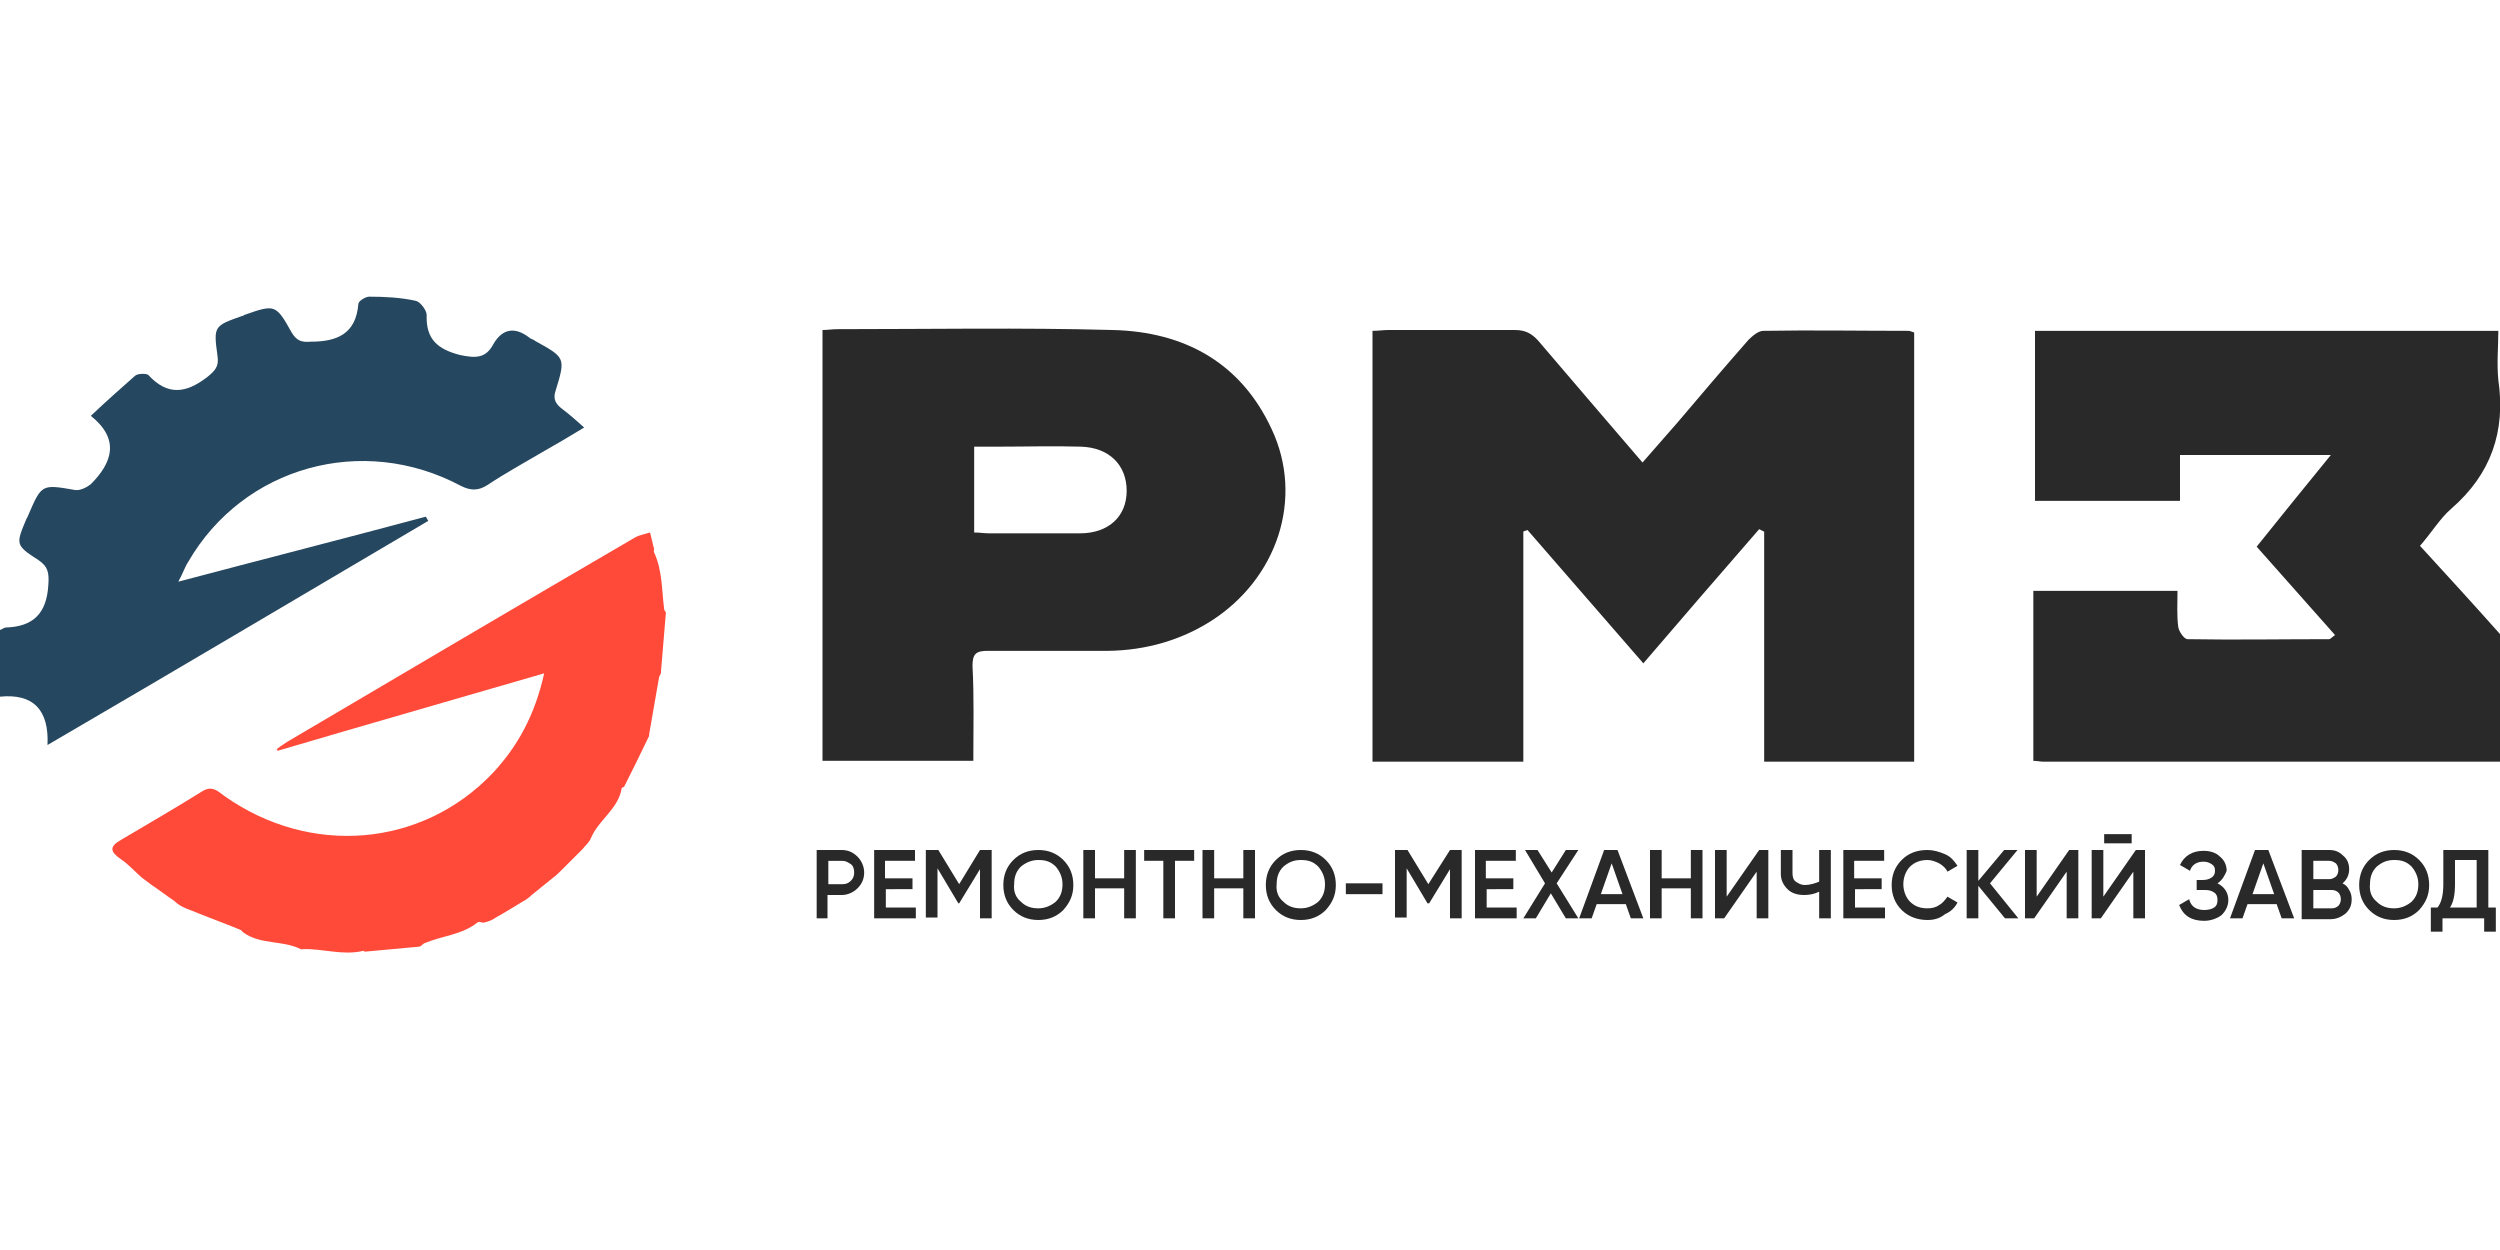
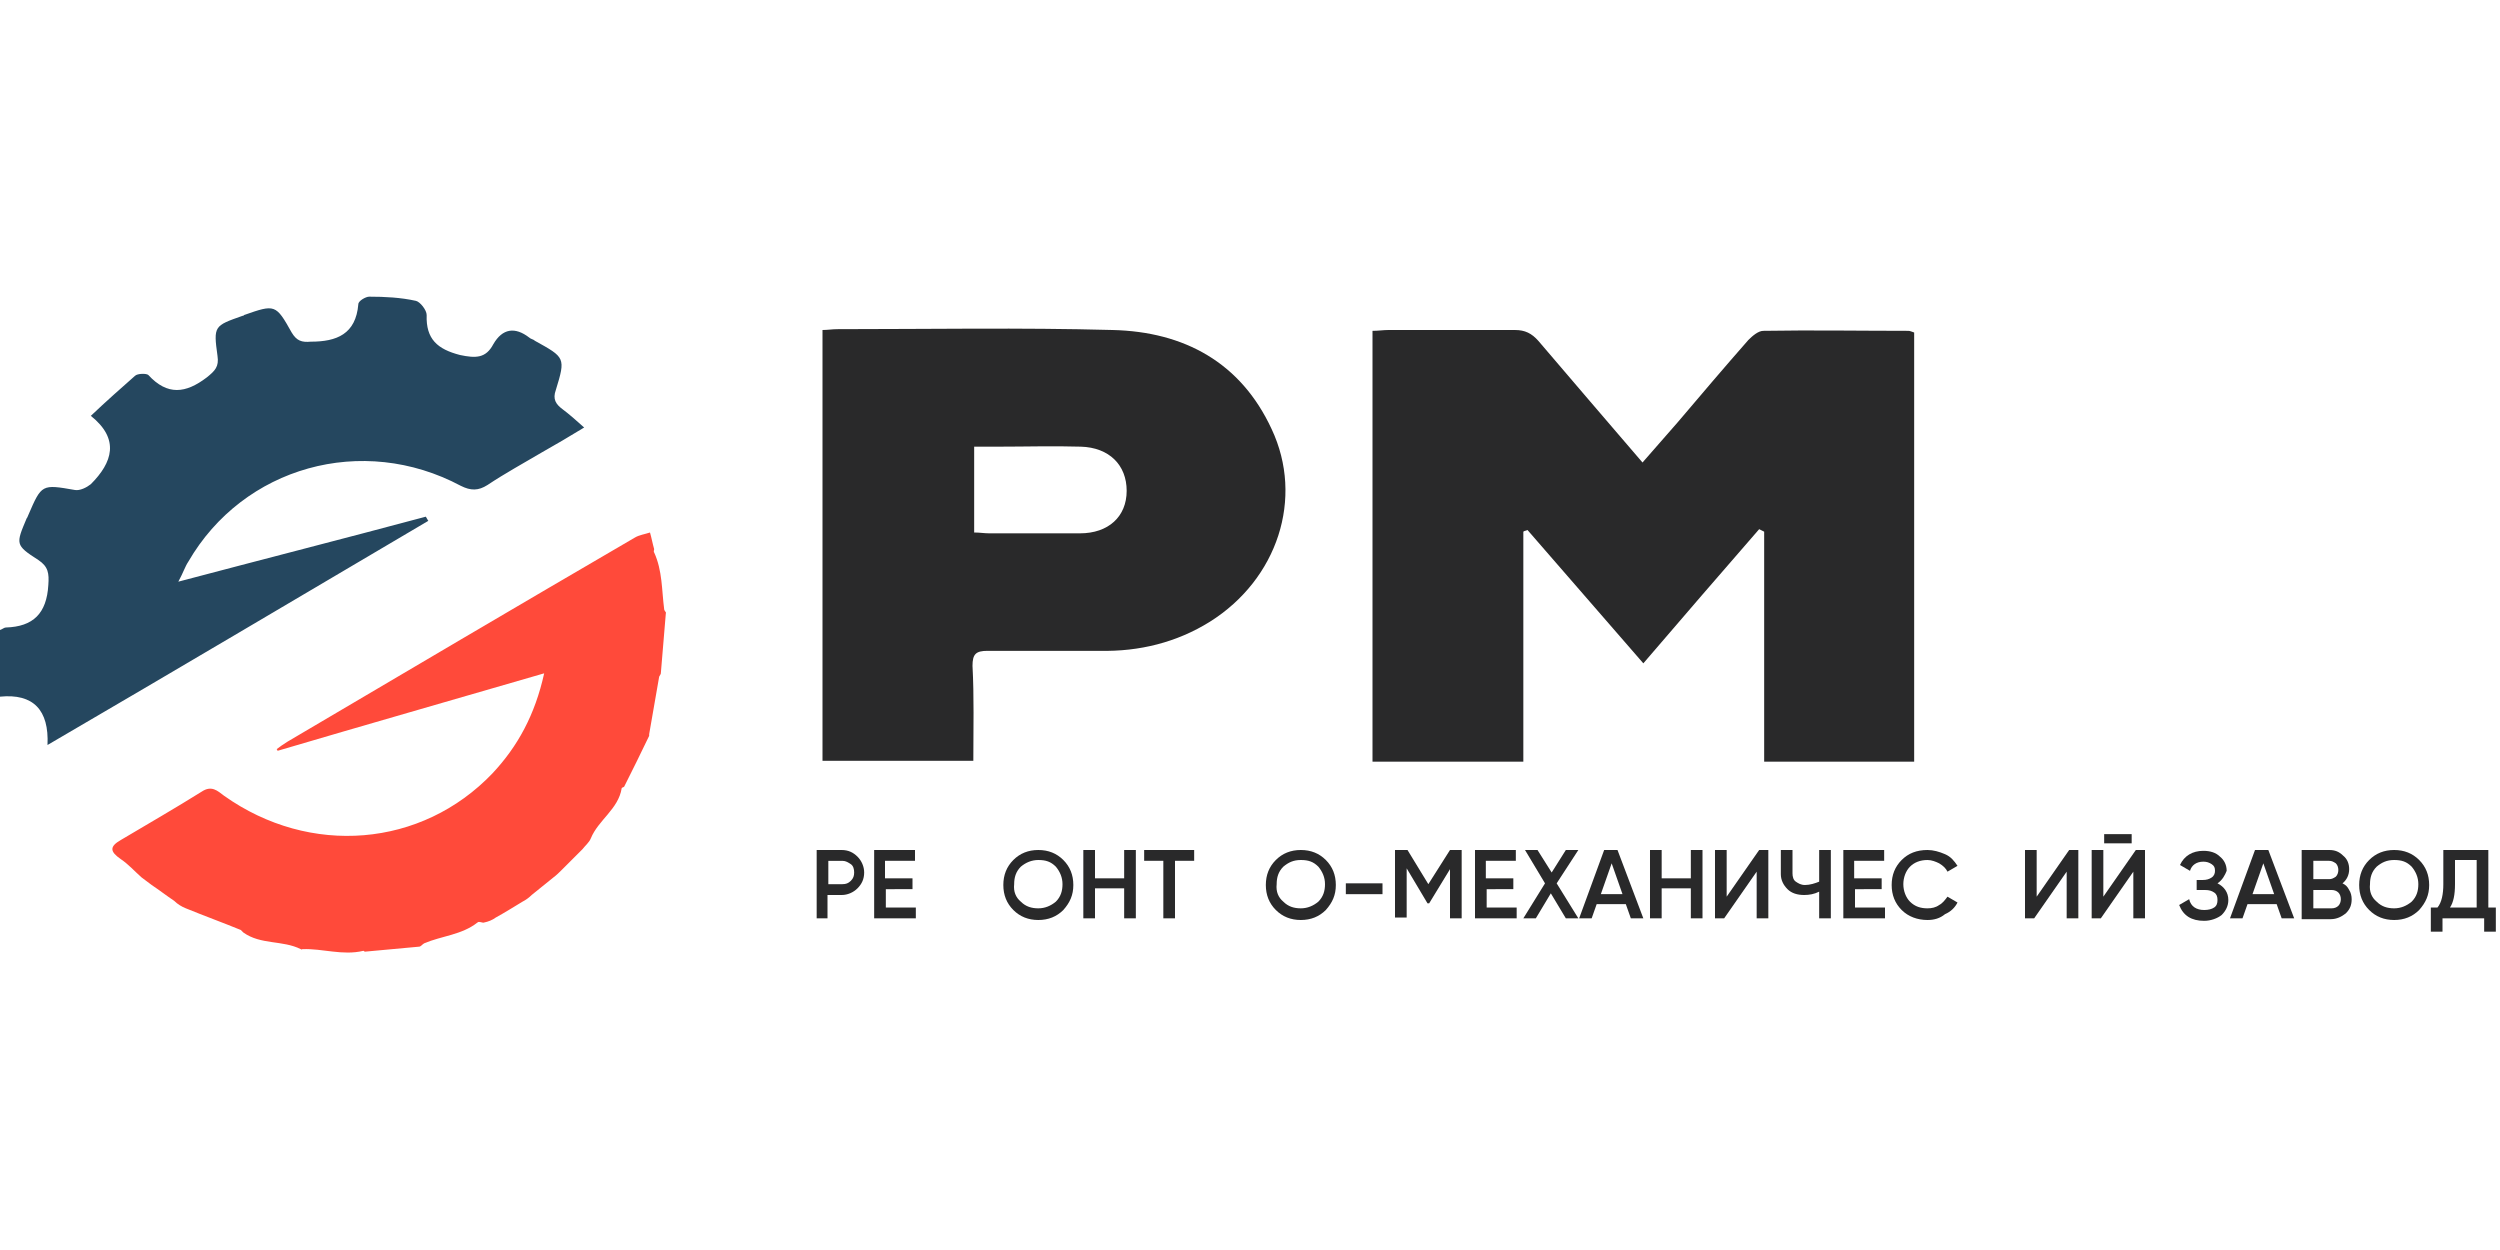
<svg xmlns="http://www.w3.org/2000/svg" version="1.1" id="Слой_1" x="0px" y="0px" viewBox="0 0 300 150" style="enable-background:new 0 0 300 150;" xml:space="preserve">
  <style type="text/css">
	.st0{enable-background:new    ;}
	.st1{fill:#29292A;}
	.st2{fill:#25475F;}
	.st3{fill:#FF4A3A;}
</style>
  <g>
    <g class="st0">
-       <path class="st1" d="M300,91.4c-18.3,0-36.6,0-54.8,0c-0.4,0-0.7-0.1-1.2-0.1c0-6.8,0-13.6,0-20.4c5.7,0,11.4,0,17.3,0    c0,1.5-0.1,3,0.1,4.4c0.1,0.5,0.7,1.4,1.1,1.4c5.7,0.1,11.3,0,17,0c0.1,0,0.2-0.1,0.7-0.5c-3.1-3.5-6.2-7-9.4-10.6    c2.9-3.6,5.7-7.1,8.9-11c-6.3,0-12.1,0-18.1,0c0,1.8,0,3.6,0,5.5c-5.9,0-11.6,0-17.4,0c0-6.7,0-13.5,0-20.4c18.4,0,36.8,0,55.6,0    c0,1.9-0.2,3.9,0,5.9c0.9,6.2-0.9,11.3-5.6,15.4c-1.4,1.2-2.4,2.9-3.8,4.5c3.3,3.6,6.5,7.1,9.7,10.7C300,81.3,300,86.3,300,91.4z" />
-     </g>
+       </g>
    <g class="st0">
      <path class="st1" d="M229.7,91.4c-6,0-11.9,0-18,0c0-9.2,0-18.4,0-27.6c-0.2-0.1-0.4-0.2-0.6-0.3c-4.6,5.3-9.2,10.6-13.9,16.1    c-4.7-5.4-9.3-10.7-13.9-16c-0.2,0.1-0.4,0.1-0.5,0.2c0,9.2,0,18.3,0,27.6c-6.2,0-12.1,0-18.1,0c0-17.2,0-34.3,0-51.7    c0.7,0,1.3-0.1,1.9-0.1c5.1,0,10.1,0,15.2,0c1.2,0,2,0.4,2.8,1.3c4.1,4.8,8.2,9.6,12.5,14.6c1.5-1.7,2.8-3.2,4.2-4.8    c2.8-3.3,5.6-6.6,8.5-9.9c0.5-0.5,1.2-1.1,1.8-1.1c5.8-0.1,11.6,0,17.4,0c0.2,0,0.4,0.1,0.7,0.2C229.7,56.9,229.7,74,229.7,91.4z" />
    </g>
    <g class="st0">
      <path class="st1" d="M116.8,91.3c-6.2,0-12.1,0-18.1,0c0-17.3,0-34.4,0-51.7c0.6,0,1.2-0.1,1.8-0.1c11,0,22-0.2,33,0.1    c8.6,0.2,15.4,3.9,19.1,11.9c3.9,8.3,0.7,18-7.4,23.1c-4,2.5-8.5,3.6-13.2,3.5c-4.5,0-9,0-13.5,0c-1.4,0-1.8,0.4-1.8,1.8    C116.9,83.6,116.8,87.4,116.8,91.3z M116.9,63.9c0.7,0,1.2,0.1,1.8,0.1c3.6,0,7.3,0,10.9,0c3.4,0,5.6-2,5.6-5.1    c0-3.1-2.1-5.2-5.5-5.3c-3.3-0.1-6.6,0-9.9,0c-0.9,0-1.9,0-2.9,0C116.9,57.2,116.9,60.5,116.9,63.9z" />
    </g>
    <g class="st0">
      <path class="st2" d="M51.4,62.5C36.3,71.4,21.3,80.3,5.7,89.4c0.2-4.2-1.7-6.2-5.7-5.8c0-2.8,0-5.4,0-8c0.3-0.1,0.5-0.3,0.7-0.3    c3.3-0.1,4.9-1.7,5.1-5.1c0.1-1.4,0-2.2-1.2-3c-2.8-1.8-2.7-1.9-1.4-5c0.1-0.1,0.1-0.2,0.2-0.4C5,58.1,5,58.1,9,58.8    c0.6,0.1,1.4-0.3,1.9-0.7c2.6-2.6,3.5-5.4,0-8.2c1.9-1.8,3.6-3.3,5.3-4.8c0.3-0.3,1.4-0.3,1.6-0.1c2.3,2.5,4.5,2.2,7,0.3    c1-0.8,1.5-1.3,1.3-2.6c-0.5-3.6-0.4-3.6,3-4.8c0.1,0,0.1,0,0.2-0.1c3.7-1.3,3.8-1.3,5.7,2.1c0.6,1,1.2,1.2,2.3,1.1    c3.1,0,5.4-0.9,5.7-4.5c0-0.4,0.9-0.9,1.3-0.9c1.9,0,3.8,0.1,5.6,0.5c0.5,0.1,1.3,1.1,1.3,1.7c-0.1,2.9,1.3,4.1,4,4.8    c1.9,0.4,3.1,0.4,4-1.3c1.1-1.9,2.6-2.1,4.3-0.8c0.2,0.2,0.5,0.2,0.7,0.4c3.6,2,3.7,2,2.5,5.9c-0.4,1.1,0,1.7,0.8,2.3    c0.8,0.6,1.6,1.3,2.6,2.2c-1.8,1.1-3.5,2.1-5.1,3c-2.2,1.3-4.4,2.5-6.5,3.9c-1.1,0.7-2,0.7-3.2,0.1c-11.8-6.3-26.1-2.3-32.7,9.1    c-0.4,0.6-0.6,1.3-1.2,2.4c10.2-2.7,20-5.2,29.7-7.8C51.3,62.3,51.3,62.4,51.4,62.5z" />
    </g>
    <g class="st0">
      <path class="st3" d="M65.3,80.8c-11,3.2-21.5,6.2-32,9.3c0-0.1-0.1-0.2-0.1-0.2c0.4-0.3,0.8-0.6,1.3-0.9    c13.9-8.2,27.8-16.4,41.7-24.5c0.5-0.3,1.2-0.4,1.8-0.6c0.2,0.7,0.3,1.3,0.5,2c0,0.1-0.1,0.3,0,0.4c1,2.2,0.9,4.5,1.2,6.8    c0,0.2,0.3,0.4,0.2,0.5c-0.2,2.4-0.4,4.8-0.6,7.2c0,0.1-0.1,0.2-0.2,0.4c-0.4,2.3-0.8,4.6-1.2,6.9c0,0.1,0,0.1,0,0.2    c-1,2.1-2,4.1-3,6.1c-0.1,0.1-0.3,0.1-0.3,0.2c-0.4,2.5-2.8,3.8-3.7,6c-0.2,0.5-0.7,0.9-1,1.3c-0.8,0.8-1.6,1.6-2.4,2.4    c-0.4,0.4-0.7,0.7-1.1,1c-0.9,0.7-1.7,1.4-2.6,2.1c-0.3,0.3-0.7,0.6-1.1,0.8c-1,0.6-2.1,1.3-3.2,1.9c-0.4,0.3-0.9,0.5-1.4,0.6    c-0.2,0.1-0.6-0.2-0.8,0c-1.9,1.5-4.3,1.6-6.4,2.5c-0.2,0.1-0.4,0.4-0.6,0.4c-2.2,0.2-4.3,0.4-6.5,0.6c-0.1,0-0.1-0.1-0.2-0.1    c-2.5,0.6-4.9-0.3-7.3-0.2c-0.1,0-0.1,0.1-0.2,0c-2.2-1.1-4.8-0.5-6.9-2c-0.1-0.1-0.2-0.2-0.3-0.3c-2.2-0.9-4.4-1.7-6.6-2.6    c-0.5-0.2-1-0.5-1.4-0.9c-0.9-0.6-1.8-1.3-2.7-1.9c-0.4-0.3-0.8-0.6-1.2-0.9c-0.8-0.7-1.6-1.6-2.5-2.2c-1.3-0.9-1.4-1.5,0-2.3    c3.2-1.9,6.5-3.8,9.7-5.8c1.2-0.8,1.9-0.1,2.7,0.5c10.3,7.3,23.7,6.2,32.2-2.7C62.1,89.6,64.2,85.8,65.3,80.8z" />
    </g>
    <g class="st0">
      <path class="st1" d="M98,102h3c0.8,0,1.4,0.3,1.9,0.8c0.5,0.5,0.8,1.2,0.8,1.9c0,0.8-0.3,1.4-0.8,1.9c-0.5,0.5-1.2,0.8-1.9,0.8    h-1.7v2.8H98V102z M99.4,106.1h1.7c0.4,0,0.7-0.1,1-0.4s0.4-0.6,0.4-1c0-0.4-0.1-0.8-0.4-1s-0.6-0.4-1-0.4h-1.7V106.1z" />
      <path class="st1" d="M106.3,106.7v2.2h3.6v1.3h-5V102h4.9v1.3h-3.6v2.1h3.3v1.3H106.3z" />
-       <path class="st1" d="M117.6,102h1.4v8.2h-1.4v-5.9l-2.5,4.1H115l-2.5-4.2v5.9h-1.4V102h1.5l2.5,4.1L117.6,102z" />
      <path class="st1" d="M127.6,109.2c-0.8,0.8-1.8,1.2-3,1.2s-2.2-0.4-3-1.2c-0.8-0.8-1.2-1.8-1.2-3s0.4-2.2,1.2-3    c0.8-0.8,1.8-1.2,3-1.2s2.2,0.4,3,1.2c0.8,0.8,1.2,1.8,1.2,3S128.4,108.3,127.6,109.2z M122.5,108.2c0.6,0.6,1.3,0.8,2.1,0.8    c0.8,0,1.5-0.3,2.1-0.8c0.6-0.6,0.8-1.3,0.8-2.1s-0.3-1.5-0.8-2.1c-0.6-0.6-1.2-0.8-2.1-0.8c-0.8,0-1.5,0.3-2.1,0.8    c-0.6,0.6-0.8,1.3-0.8,2.1C121.6,107,121.9,107.7,122.5,108.2z" />
      <path class="st1" d="M134.9,105.4V102h1.4v8.2h-1.4v-3.6h-3.5v3.6h-1.4V102h1.4v3.4H134.9z" />
      <path class="st1" d="M137.3,102h6v1.3H141v6.9h-1.4v-6.9h-2.3V102z" />
-       <path class="st1" d="M149.2,105.4V102h1.4v8.2h-1.4v-3.6h-3.5v3.6h-1.4V102h1.4v3.4H149.2z" />
      <path class="st1" d="M159.1,109.2c-0.8,0.8-1.8,1.2-3,1.2c-1.2,0-2.2-0.4-3-1.2c-0.8-0.8-1.2-1.8-1.2-3s0.4-2.2,1.2-3    c0.8-0.8,1.8-1.2,3-1.2c1.2,0,2.2,0.4,3,1.2c0.8,0.8,1.2,1.8,1.2,3S159.9,108.3,159.1,109.2z M154,108.2c0.6,0.6,1.3,0.8,2.1,0.8    c0.8,0,1.5-0.3,2.1-0.8c0.6-0.6,0.8-1.3,0.8-2.1s-0.3-1.5-0.8-2.1c-0.6-0.6-1.2-0.8-2.1-0.8s-1.5,0.3-2.1,0.8    c-0.6,0.6-0.8,1.3-0.8,2.1C153.1,107,153.4,107.7,154,108.2z" />
      <path class="st1" d="M165.9,107.3h-4.4V106h4.4V107.3z" />
      <path class="st1" d="M174,102h1.4v8.2h-1.4v-5.9l-2.5,4.1h-0.2l-2.5-4.2v5.9h-1.4V102h1.5l2.5,4.1L174,102z" />
      <path class="st1" d="M178.4,106.7v2.2h3.6v1.3h-5V102h4.9v1.3h-3.6v2.1h3.3v1.3H178.4z" />
      <path class="st1" d="M186.8,106l2.6,4.2h-1.5l-1.8-3l-1.8,3h-1.5l2.6-4.2l-2.4-4h1.5l1.7,2.7l1.7-2.7h1.5L186.8,106z" />
      <path class="st1" d="M197.2,110.2h-1.5l-0.6-1.7h-3.5l-0.6,1.7h-1.5l3-8.2h1.6L197.2,110.2z M193.4,103.6l-1.3,3.7h2.6    L193.4,103.6z" />
      <path class="st1" d="M202.9,105.4V102h1.4v8.2h-1.4v-3.6h-3.5v3.6h-1.4V102h1.4v3.4H202.9z" />
      <path class="st1" d="M212.2,110.2h-1.4v-5.6l-3.9,5.6h-1.1V102h1.4v5.6l3.9-5.6h1.1V110.2z" />
      <path class="st1" d="M218.3,105.8V102h1.4v8.2h-1.4v-3.2c-0.6,0.3-1.2,0.4-1.8,0.4c-0.8,0-1.5-0.2-2-0.7c-0.5-0.5-0.8-1.1-0.8-1.8    V102h1.4v2.8c0,0.4,0.1,0.8,0.4,1s0.6,0.4,1.1,0.4C217.2,106.2,217.8,106,218.3,105.8z" />
      <path class="st1" d="M222.6,106.7v2.2h3.6v1.3h-5V102h4.9v1.3h-3.6v2.1h3.3v1.3H222.6z" />
      <path class="st1" d="M231.3,110.4c-1.2,0-2.3-0.4-3.1-1.2c-0.8-0.8-1.2-1.8-1.2-3c0-1.2,0.4-2.2,1.2-3c0.8-0.8,1.8-1.2,3.1-1.2    c0.7,0,1.4,0.2,2.1,0.5s1.1,0.8,1.5,1.4l-1.2,0.7c-0.2-0.4-0.5-0.7-1-1c-0.4-0.2-0.9-0.4-1.4-0.4c-0.9,0-1.6,0.3-2.1,0.8    c-0.5,0.5-0.8,1.3-0.8,2.1s0.3,1.6,0.8,2.1c0.6,0.6,1.3,0.8,2.1,0.8c0.5,0,1-0.1,1.4-0.4c0.4-0.2,0.7-0.6,1-1l1.2,0.7    c-0.3,0.6-0.8,1.1-1.5,1.4C232.8,110.2,232.1,110.4,231.3,110.4z" />
-       <path class="st1" d="M238.8,106l3.4,4.2h-1.6l-3.2-3.9v3.9H236V102h1.4v3.7l3.1-3.7h1.6L238.8,106z" />
      <path class="st1" d="M249.4,110.2H248v-5.6l-3.9,5.6h-1.1V102h1.4v5.6l3.9-5.6h1.1V110.2z" />
      <path class="st1" d="M257.3,110.2H256v-5.6l-3.9,5.6H251V102h1.4v5.6l3.9-5.6h1.1V110.2z M255.8,101.2h-3.3v-1.1h3.3V101.2z" />
      <path class="st1" d="M266.1,106c0.8,0.4,1.3,1.1,1.3,2c0,0.7-0.3,1.3-0.8,1.8c-0.5,0.4-1.3,0.7-2.1,0.7c-1.5,0-2.5-0.6-3-1.9    l1.2-0.7c0.2,0.9,0.9,1.3,1.8,1.3c0.5,0,0.9-0.1,1.2-0.3c0.3-0.2,0.4-0.5,0.4-0.9c0-0.4-0.1-0.7-0.4-0.9c-0.3-0.2-0.6-0.3-1.1-0.3    h-1v-1.2h0.7c0.5,0,0.8-0.1,1.1-0.3c0.3-0.2,0.4-0.5,0.4-0.8c0-0.4-0.1-0.6-0.4-0.8s-0.6-0.3-1-0.3c-0.8,0-1.4,0.4-1.6,1.1    l-1.2-0.7c0.5-1.1,1.5-1.7,2.8-1.7c0.8,0,1.5,0.2,2,0.7c0.5,0.4,0.8,1,0.8,1.7C267,105,266.7,105.6,266.1,106z" />
      <path class="st1" d="M275.3,110.2h-1.5l-0.6-1.7h-3.5l-0.6,1.7h-1.5l3-8.2h1.6L275.3,110.2z M271.6,103.6l-1.3,3.7h2.6    L271.6,103.6z" />
      <path class="st1" d="M281.1,106c0.4,0.2,0.6,0.4,0.8,0.8c0.2,0.3,0.3,0.7,0.3,1.1c0,0.7-0.2,1.2-0.7,1.7c-0.5,0.4-1.1,0.7-1.8,0.7    h-3.5V102h3.3c0.7,0,1.2,0.2,1.7,0.7c0.5,0.4,0.7,1,0.7,1.6C281.9,105,281.6,105.6,281.1,106z M279.5,103.3h-1.9v2.2h1.9    c0.3,0,0.5-0.1,0.8-0.3c0.2-0.2,0.3-0.5,0.3-0.8s-0.1-0.6-0.3-0.8C280,103.4,279.8,103.3,279.5,103.3z M277.6,109h2.2    c0.3,0,0.6-0.1,0.8-0.3s0.3-0.5,0.3-0.8s-0.1-0.6-0.3-0.8s-0.5-0.3-0.8-0.3h-2.2V109z" />
      <path class="st1" d="M290.3,109.2c-0.8,0.8-1.8,1.2-3,1.2c-1.2,0-2.2-0.4-3-1.2c-0.8-0.8-1.2-1.8-1.2-3s0.4-2.2,1.2-3    c0.8-0.8,1.8-1.2,3-1.2c1.2,0,2.2,0.4,3,1.2c0.8,0.8,1.2,1.8,1.2,3S291.1,108.3,290.3,109.2z M285.2,108.2    c0.6,0.6,1.3,0.8,2.1,0.8c0.8,0,1.5-0.3,2.1-0.8c0.6-0.6,0.8-1.3,0.8-2.1s-0.3-1.5-0.8-2.1c-0.6-0.6-1.2-0.8-2.1-0.8    s-1.5,0.3-2.1,0.8c-0.6,0.6-0.8,1.3-0.8,2.1C284.3,107,284.6,107.7,285.2,108.2z" />
      <path class="st1" d="M298.6,102v6.9h0.9v2.9h-1.4v-1.6h-5v1.6h-1.4v-2.9h0.8c0.5-0.6,0.7-1.6,0.7-2.8V102H298.6z M294,108.9h3.2    v-5.7h-2.6v2.9C294.6,107.4,294.4,108.3,294,108.9z" />
    </g>
  </g>
</svg>